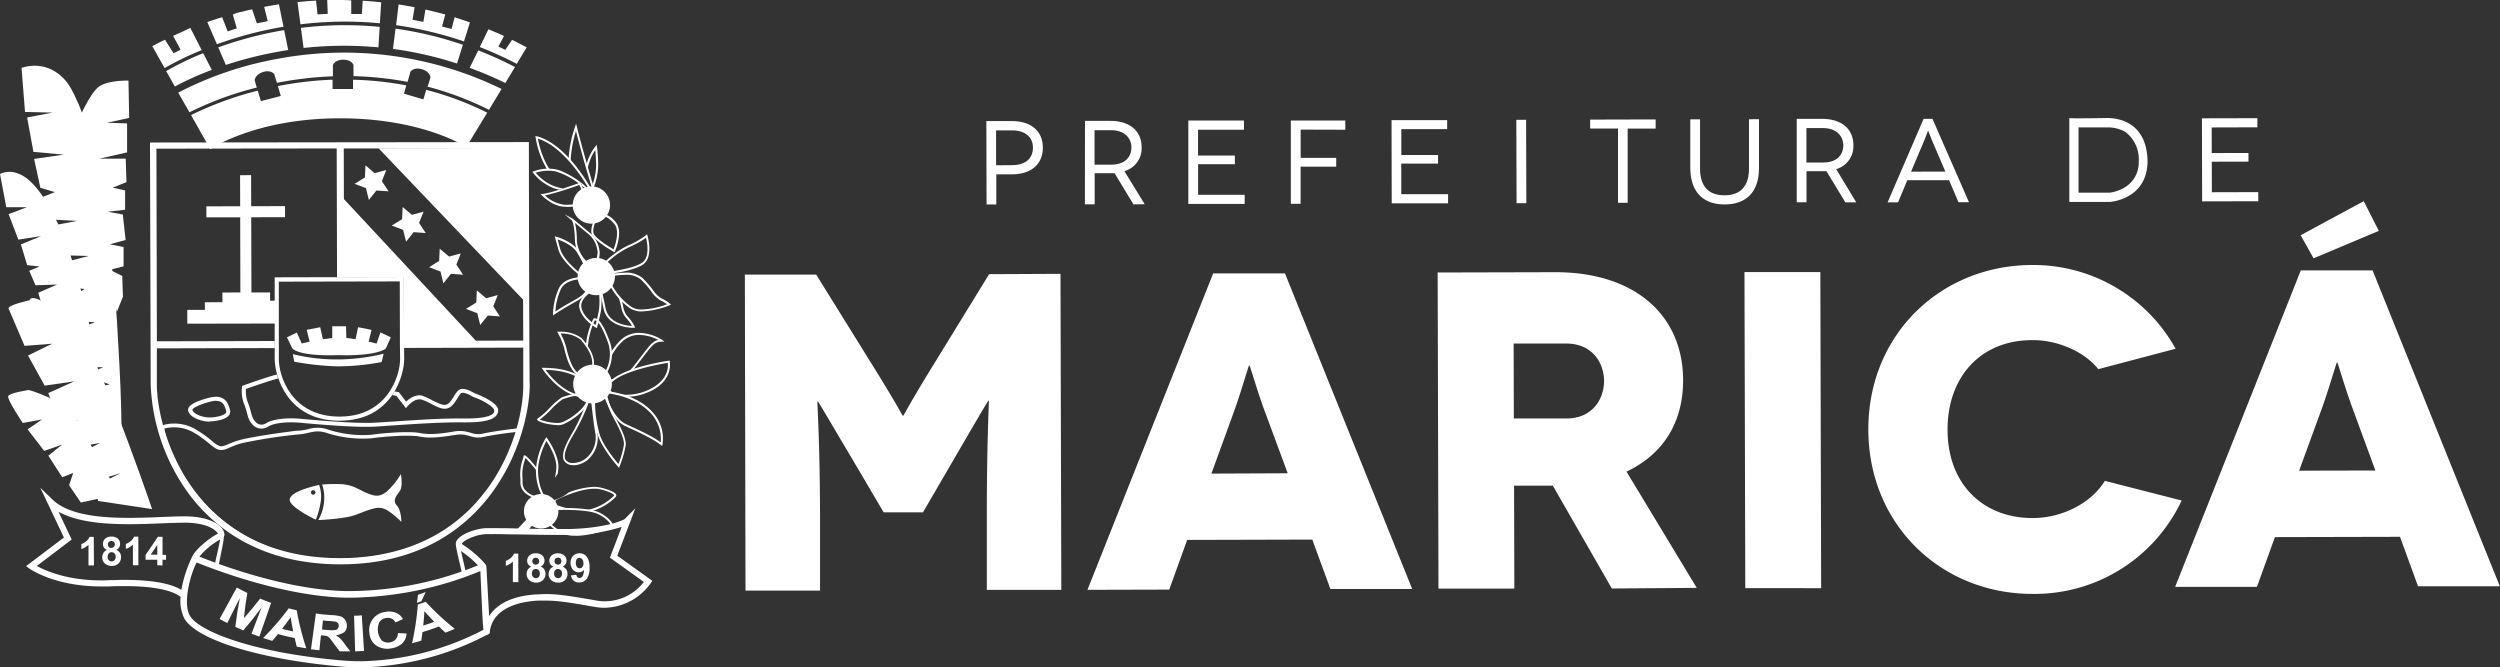
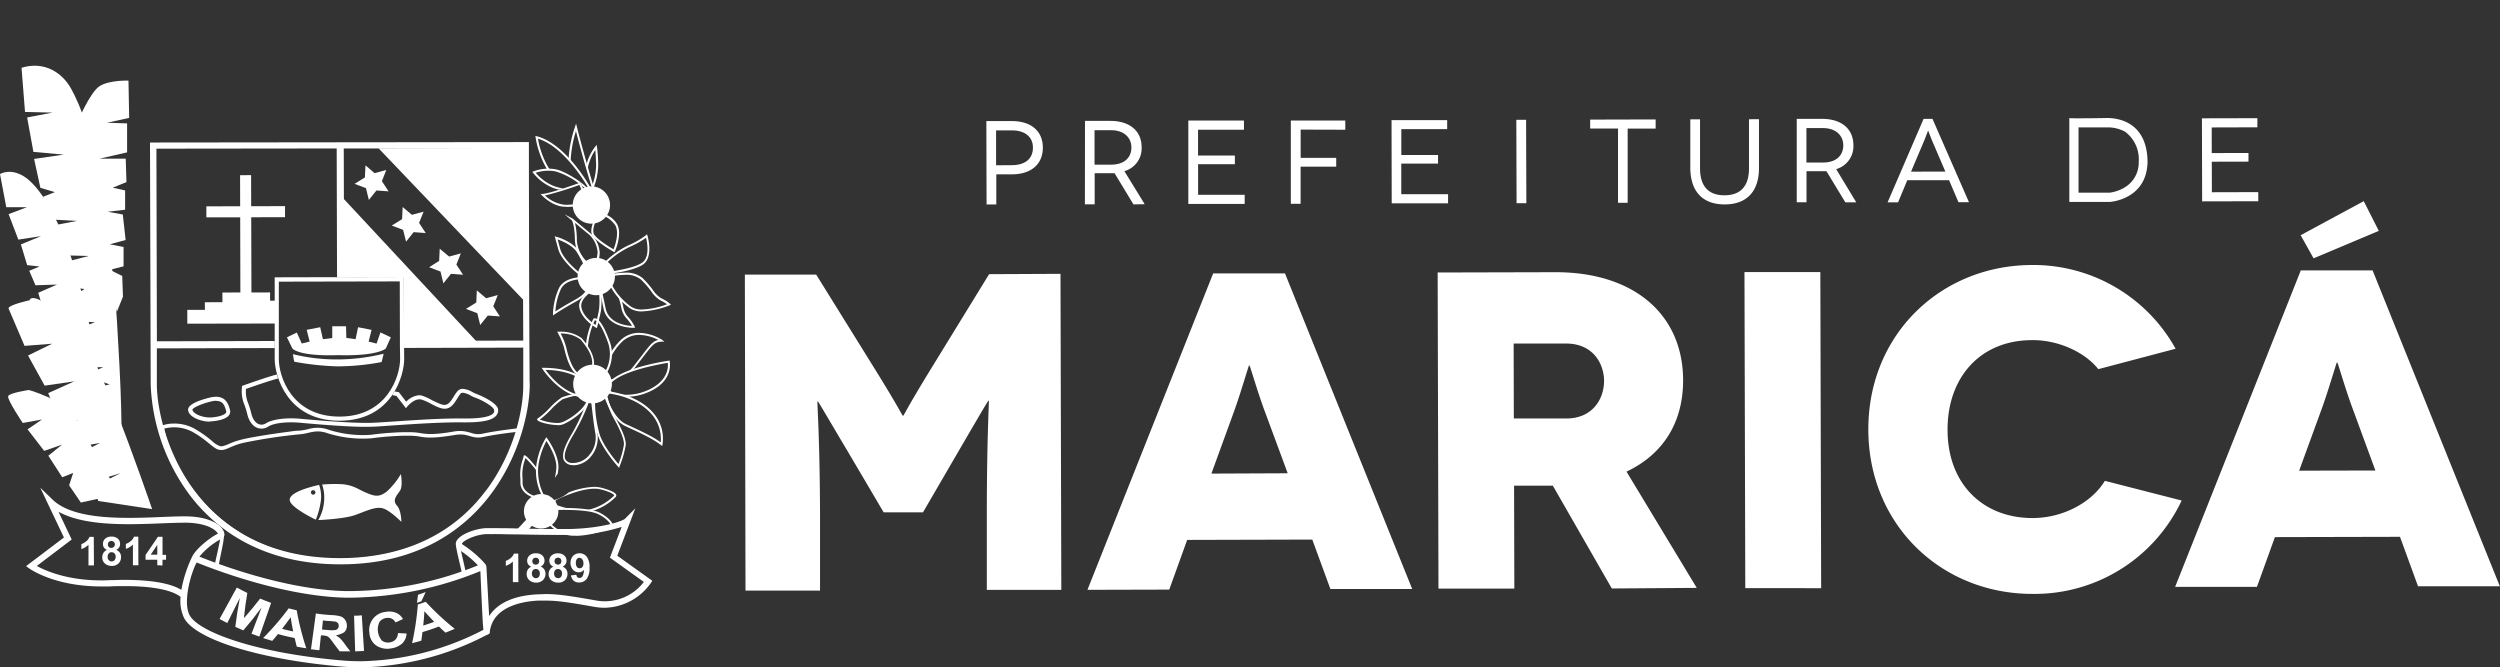
<svg xmlns="http://www.w3.org/2000/svg" viewBox="0 0 580.65 155">
  <rect x="0" y="0" width="580.65" height="155" fill="#333333" stroke="none" />
  <defs>
    <style>.cls-1,.cls-2{fill:#fff;}.cls-2{fill-rule:evenodd;}</style>
  </defs>
  <title>marica-2</title>
  <g id="Camada_2" data-name="Camada 2">
    <g id="Camada_1-2" data-name="Camada 1">
      <path class="cls-1" d="M141.47,78.93c-1.54-4.12-2.66-5-3.33-5a.5.5,0,0,0-.28.07l-.05,0,0,.06A17.77,17.77,0,0,0,136.09,80c.16.23.31.46.45.68a17,17,0,0,1,1.61-6.29c.22,0,1.25.32,2.87,4.67a8.21,8.21,0,0,1-1.36,8.52,5.77,5.77,0,0,1-2-2.35,2.6,2.6,0,0,1-.24.59,5.21,5.21,0,0,0,2.19,2.27l.15.06.11-.1A8.61,8.61,0,0,0,141.47,78.93Z" />
      <path class="cls-1" d="M93.8,64.38v1c0,7.85,0,12.11,0,14.52l17.43,0L79.21,45.52l0,18.89Z" />
      <path class="cls-1" d="M246.31,63.6,246.5,137l-17.3,0,0-17.93c0-17.41.56-26,.46-26h-.11c-.1,0-5.95,10.08-6.57,11.13L214.37,119l-9.13,0-8.64-14.66c-.63-1-6.53-11.1-6.63-11.1h-.11c-.1,0,.55,8.6.6,26l0,17.93-17.31,0L173,63.78l16.57,0,13.79,22.2c5.38,8.69,6.22,10.57,6.32,10.57h.11c.1,0,.93-1.89,6.26-10.6l13.68-22.27Zm52.77,46.32h0l-5.27-14.25c-1.59-4.19-3.49-10.79-3.6-10.79h-.1c-.11,0-2,6.61-3.54,10.81L281.36,110Zm5.71,15.4-29.06.08-4.16,11.54-19,.05L281.77,63.5l16.68,0L328,136.8l-19,0ZM351.6,97.2h0l12.16,0c6.3,0,8.81-4.74,8.8-8.73s-2.54-8.69-8.84-8.68l-12.16,0Zm22.76,39.48-13.7-23.88-9,0,.06,23.91-17.62,0-.19-73.42,27.37-.07c18.47,0,29.61,10,29.64,25.09,0,9.87-4.67,17.22-13.15,21.23l16.32,27Zm31-.08-.19-73.41,17.62,0,.19,73.42Zm82-50.86C484,81.55,477.73,78.94,472,79c-12.16,0-19.69,8.75-19.66,20.82,0,12.69,8.34,20.53,19.77,20.5,7,0,13.73-3.6,16.76-8.64l17.84,4.57a37.72,37.72,0,0,1-34.55,21.69C451,138,434,122,433.94,99.82s16.88-38.22,38-38.27A37.77,37.77,0,0,1,505.31,81Zm64.35,23.54h0L546.46,95c-1.58-4.2-3.49-10.8-3.59-10.8h-.11c-.1,0-2,6.62-3.54,10.82L534,109.32Zm5.71,15.4-29.05.07-4.17,11.55-19,0,29.18-73.49,16.68,0,29.55,73.35-19,0ZM537.35,60h0l-3-5.37L549,46.72l3.5,6.9Z" />
      <path class="cls-1" d="M451.83,39.85h0l-3.08-7.18c-.42-1-.9-2.35-.93-2.35h0s-.5,1.35-.91,2.35l-3.05,7.2Zm0,0h0l-3.08-7.18c-.42-1-.9-2.35-.93-2.35h0s-.5,1.35-.91,2.35l-3.05,7.2Zm0,0h0l-3.08-7.18c-.42-1-.9-2.35-.93-2.35h0s-.5,1.35-.91,2.35l-3.05,7.2Zm.86,2-9.7,0L440.84,47h-2.43l8.36-19.39h2.07l8.47,19.35h-2.44Zm0,0-9.7,0L440.84,47h-2.43l8.36-19.39h2.07l8.47,19.35h-2.44Zm0,0-9.7,0L440.84,47h-2.43l8.36-19.39h2.07l8.47,19.35h-2.44Zm-29.26-4.1h0c3.1,0,4.7-1.7,4.69-4s-1.75-4-4.71-4h-3.85l0,8ZM428.6,47l-4.39-7.24c-.31,0-.66,0-1,0h-3.63l0,7.22h-2.27l0-19.37,5.9,0c4.53,0,7.25,2.36,7.26,6.1a5.51,5.51,0,0,1-4,5.57L431.14,47ZM408.54,27.68l0,11.34c0,5.48-2.88,8.45-7.95,8.46s-7.94-2.94-8-8.41l0-11.35h2.26l0,11.38c0,4.2,2,6.27,5.69,6.26s5.7-2.09,5.68-6.29l0-11.37Zm-24,.06v2.13l-6.5,0,0,17.23h-2.24l0-17.24-6.47,0V27.78Zm-32.3,19.45-.06-19.37h2.27l.06,19.37ZM336.33,45.1v2.13l-13.09,0L323.2,27.9l12.92,0V30l-10.65,0v6L334,36v2l-8.54,0,0,7.11Zm-34.24-15,0,6.56,8.26,0v2.05l-8.27,0,0,8.63h-2.27L299.81,28l12.65,0v2.13Zm-13,15.14v2.13l-13.09,0L276,28l12.92,0v2.13l-10.66,0,0,6,8.55,0v2l-8.54,0v7.11Zm-31-7h0c3.1,0,4.7-1.7,4.69-4s-1.75-4-4.71-4h-3.85l0,8Zm5.17,9.23-4.39-7.24c-.3,0-.66,0-1,0h-3.62l0,7.22h-2.27L252,28.08l5.89,0c4.54,0,7.26,2.37,7.26,6.1a5.48,5.48,0,0,1-4,5.57l4.72,7.68ZM235,38.36h0c3.18,0,4.92-1.56,4.91-4.08s-1.89-4-4.93-4h-3.63l0,8.11Zm0-10.24c4.48,0,7.2,2.31,7.21,6.16s-2.7,6.2-7.18,6.21H231.4v7h-2.26l-.05-19.37Z" />
      <polygon class="cls-1" points="524.5 44.62 524.51 46.74 511.47 46.77 511.42 27.48 524.3 27.45 524.3 29.57 513.69 29.6 513.7 35.55 522.23 35.53 522.23 37.54 513.71 37.56 513.73 44.65 524.5 44.62" />
      <path class="cls-2" d="M482.76,29.54l0,15.21,7.23,0a9,9,0,0,0,3.39-1.16,6.7,6.7,0,0,0,3.36-6,8,8,0,0,0-3.16-7,8.64,8.64,0,0,0-3.64-1c-1.52,0-3,0-4.57,0l-2.65,0m-2.1-2.16,0,19.47,9.41,0s8.66-.5,8.76-9.41c-.16-10.15-8.35-10.14-9.81-10.07,0,0-8.3.14-8.41,0" />
      <path class="cls-1" d="M18,28.37s2.87-6.9,5.11-8.35,6.73-1.3,6.73-1.3L30,27.38l-5.13,1.13,4.65.15,0,6.73-6.41,1.46,6.09,0,.17,5.45-3.2,1.29,2.89.64v4.48L25,49.18l3.52.64.66,5.92-3.69,1,3.21.63v4.49l-3.2.81,2.89,1.43.17,4.81-1.43,3.53s-10-38.12-9.09-44" />
      <path class="cls-1" d="M5,15.74,5.81,26l6.41.15L6.3,27.28l1.46,8,7.06.63-6.9,1,1.46,6.72,3.37,1L10,45.7,12.29,51l5.61.31-5.29,1L15,59.31l5.61.14-5,1.3,2.1,6.08,1.92.32-1.76,1,1.94,6.56,2.25.15-2.25.81,2.27,9.61h1.92l-1.92.81,1.13,2.4,2.25.79-2.09.49L26,101.92l2.1,4.63s.46-6.41-.38-22.11S26.75,66,24,48.23s-5.35-23.71-7.44-27.55S10.27,14.12,5,15.74" />
      <path class="cls-1" d="M0,40.43l1.46,7.69H6.27L2,49.73l2.26,5.92,5.28-.81L4.85,56.77l1.46,4.81,2.88.31-2.4,1,1.45,3.37,5-.17L8.88,68l1.94,6.4,12.88,20s-.35-10.1-5-27.4S8.66,42.82,5.45,40.9,0,40.43,0,40.43" />
      <path class="cls-1" d="M6.81,69.75S1.68,70.88,2,71.68s3.7,8.65,3.7,8.65l6.41-.5-5.6,2.74,3.86,7,6.89-1-6.08,2.74,2.74,6.24,4.16.15-3.36,1.29L17,104l6.25-1.14L18,105.62,21,112l7-2.1L21.82,113l1,3.36,12.51,1.89s-4.36-12.8-8.39-22.89-8.23-18.57-14-23.2-6.09-2.39-6.09-2.39" />
      <path class="cls-1" d="M6.7,90.58S2.21,91.24,1.9,92s3.38,6.24,3.38,6.24l4.48-.81L6.4,99.72l3.86,5,4.17-1.46-3.2,2.58,3.22,5,2.55-1-.95,2.88,2.73,4,8.82-1.94L16,94.41s-6.74-3.2-9.31-3.83" />
      <path class="cls-2" d="M51.9,124.33c.49-.15-.83,5.19-1.27,7.81l-.88-.34c.43-2.37,1.48-6.25,1.39-7.08.15-.09.61-.31.76-.39" />
      <path class="cls-2" d="M106.05,125.8c-.61.39.86,5.19,1.33,7.8l.86-.35c-.43-2.36-1.51-6.24-1.42-7.07a3.45,3.45,0,0,0-.77-.38" />
      <path class="cls-1" d="M123.34,119.47c-1.8,2-3.17,3.46-4.06,4.34l2.6.1c.88-.91,2-2.1,3.28-3.6Z" />
-       <path class="cls-1" d="M50.69,11l1.77,4.08a88.57,88.57,0,0,1,11.77-3c.87-.17,1.78-.32,2.71-.46L66,7c-1.14.18-2.24.39-3.3.61a89.16,89.16,0,0,0-12,3.39M40.62,20.1a67.15,67.15,0,0,1,8.57-3.86l-2-3.89a71.06,71.06,0,0,0-8.6,4.16ZM120,14.87,122.32,11s-.66-.36-1.61-.85l-1.78-.9-1.57,2.33-1.6-.77,1.29-2.44s-.72-.36-1.71-.78l-1.9-.79-2,4.13a91.13,91.13,0,0,1,8.6,3.9M91.87,6.65l-.6,4.71a84.9,84.9,0,0,1,14.88,3.39l1.36-4.35A84.61,84.61,0,0,0,91.87,6.65M99.2,20.1a72.78,72.78,0,0,1,14.37,5.41l2.93-4.85a83.52,83.52,0,0,0-52-7,81.48,81.48,0,0,0-23.11,7.85L44,26.08a77.09,77.09,0,0,1,15.65-5.75c-.25-.82-.45-1.5-.48-1.6-.08-.25.24-1.47,1.9-2s2.59.3,2.67.57c0,.11.29,1,.58,1.94l1-.19a83.41,83.41,0,0,1,12-1.33c0-1.23,0-2.4,0-2.52,0-.27.66-1.34,2.4-1.34s2.39,1,2.38,1.32c0,.13,0,1.28,0,2.51a75.63,75.63,0,0,1,12.56,1.33l.66-2.31c.07-.26,1-1.12,2.66-.64s2,1.64,2,1.91c0,.12-.31,1-.63,2.09M62.55,6.83c1.06-.22,2.16-.43,3.3-.62L64.79,1,63,1.3c-1.14.19-1.64.3-1.64.3l.82,3.31-2.52.52L58.56,2.17s-.6.11-2.49.59a7.87,7.87,0,0,0-2,.62L55,6.58l-2.11.72L51.6,4s-.74.22-1.73.54-1.72.58-1.72.58l2.23,5.15A88.23,88.23,0,0,1,62.55,6.83m-15.71,4.8L44.21,6.48s-1.48.72-2.28,1.08-1.72.76-1.72.76l1.72,3.21-1.61.85-2-3.15s-.77.36-1.5.73l-1.45.76,2.86,5.09a71,71,0,0,1,8.64-4.18m64.21.07-2,4.06a85.3,85.3,0,0,1,8.29,3.52l2.25-3.72a92.26,92.26,0,0,0-8.54-3.86M99,20.87l-.67,2.22-4.5-1.34.54-1.92A76,76,0,0,0,82,18.52v2.15l-4.76,0s0-1,0-2.16a81.38,81.38,0,0,0-11.81,1.31l-.89.18.68,2.29-4.62,1.2s-.37-1.22-.73-2.43a77.12,77.12,0,0,0-15.49,5.67l4.46,7.92s10.27-7.1,29.82-7.17c19-.07,29.05,6.3,29.64,6.69l4.86-8A71.5,71.5,0,0,0,99,20.87M88.23,5.41l.3-4.87S87.9.45,86.33.32,84.24.18,84.24.18l-.19,3.07-2.47,0,0-3.15S80.77,0,78.88,0,76,0,76,0l.12,3.22-2.37.12L73.41.14l-2,.13C70.33.36,69.1.49,69.1.49l.68,5.16a84.93,84.93,0,0,1,18.45-.24m19.53,4.22,1.39-4.42s-.87-.31-1.86-.64L105.59,4l-.71,2.73-2.21-.57.74-2.8s-.76-.21-2.36-.61-2.24-.53-2.24-.53l-.48,2.87-2.52-.51.49-2.9-1.9-.35c-1.09-.19-1.82-.3-1.82-.3L92,5.85a86.59,86.59,0,0,1,15.79,3.78M69.89,6.45l.62,4.69A86,86,0,0,1,87.89,11l.29-4.76a84.13,84.13,0,0,0-18.29.23" />
      <polygon class="cls-1" points="122.39 70.53 87.92 34.44 122.34 34.35 122.39 70.53" />
      <polygon class="cls-1" points="66.2 47.88 66.2 50.44 58.35 50.46 58.4 68.57 55.83 68.58 55.79 50.47 47.93 50.48 47.93 47.92 55.78 47.91 55.76 40.69 58.32 40.68 58.34 47.89 66.2 47.88" />
      <polygon class="cls-1" points="43.51 75.18 43.5 71.97 47.59 71.97 47.58 70.2 51.66 70.19 51.66 67.94 62.73 67.92 62.73 69.84 64.37 69.83 64.39 75.14 43.51 75.18" />
      <path class="cls-1" d="M50.25,93.08h0a4.78,4.78,0,0,0-1,.11c-2.53.59-4.62,1.58-4.55,2,.16.88,2.19,1.78,4,1.77h.31c1.69-.11,3.08-.54,3.45-1.06a.4.4,0,0,0,.07-.38v-.06c-.38-1.37-.77-2.35-2.33-2.34m-1.49,4.81c-1.83,0-4.65-.9-5-2.55s3.61-2.7,5.29-3.1a7.35,7.35,0,0,1,1.16-.13c2.41,0,2.94,1.91,3.26,3.06v0a1.39,1.39,0,0,1-.21,1.2c-.83,1.16-3.41,1.41-4.19,1.46h-.36" />
      <path class="cls-1" d="M104.31,59.59l2.72-.74L106,61.45l1.55,2.36-2.81-.21-1.76,2.21-.67-2.74-2.64-1L102,60.59l.13-2.82ZM95.67,49.9l2.72-.74-1.06,2.61,1.55,2.36-2.81-.21-1.76,2.21-.68-2.74-2.64-1,2.4-1.49.13-2.82ZM87,40.22l2.72-.75L88.7,42.08l1.55,2.36-2.82-.2-1.76,2.2L85,43.7l-2.64-1,2.39-1.49.14-2.81Zm25.9,29.05,2.72-.74-1.06,2.61,1.54,2.35-2.81-.2-1.76,2.2-.67-2.74-2.64-1,2.4-1.49.13-2.81Z" />
      <path class="cls-1" d="M93.12,110.15s.49,2.77-.23,3.85-1.88,2.16-.67,3.46c1,1.11,1,3.75,1,3.75s-2.44-2.49-4.13-3.09-3.87.5-6.51,1.47-8.67,1.2-8.67,1.2a9.89,9.89,0,0,0,1.36-4.34,9.25,9.25,0,0,0-.46-3.91,34.44,34.44,0,0,1,4.83-.07c2.65.32,3.43,1.13,5.48,2s3,1,4.72-.31a17.13,17.13,0,0,0,3.23-4" />
      <path class="cls-1" d="M127.15,115.42l-.26-.08a1.89,1.89,0,0,1-.91.18c-1.56,0-4.52-1-4.61-3.29,0-.4,0-.74,0-1a10,10,0,0,1,.56-4.47l.11-.38a28.5,28.5,0,0,1,2.69,3.1c0-.24,0-.48,0-.72-1.2-1.54-2.51-3-2.85-3l-.21,0-.22.85a10.37,10.37,0,0,0-.58,4.61c0,.3,0,.64,0,1,.1,2.65,3.37,3.75,5.09,3.75.88,0,1.44-.27,1.53-.72,0-.09,0-.18,0-.28A1.33,1.33,0,0,1,127.15,115.42Z" />
      <path class="cls-1" d="M126.23,117.83h0c-.19,0-.3,0-.34.13s-.11.86,1.71,3.26a7.45,7.45,0,0,0,6.32,2.74,21.58,21.58,0,0,0,8-1.92c-.16-.41-.77-1.47-2.83-2.54-1.83-1-6.18-1.08-8.61-1.07-1.29,0-2.2,0-2.2,0h-.07l-.06,0a5.65,5.65,0,0,0-1.9-.62m7.69,6.61a7.89,7.89,0,0,1-6.7-2.93c-2-2.59-2-3.39-1.76-3.77a.77.77,0,0,1,.77-.39,5.82,5.82,0,0,1,2.06.64c.23,0,1.06,0,2.17,0,3,0,7,.18,8.83,1.12,2.85,1.48,3.13,3,3.14,3.05l0,.18-.16.08a21.83,21.83,0,0,1-8.38,2.06" />
      <path class="cls-1" d="M139.71,113.29a6.64,6.64,0,0,0-1.74-.21,18.12,18.12,0,0,0-5.88,1.29,9,9,0,0,1-3.53,1.81l-.25.92a2.29,2.29,0,0,0-.49-.13h-.21l0,.21c0,.08,0,.14.21.24v0l.19,0c.34.13,1,.33,2.16.69h1.66l-3-.93.27-1c.71-.36,5.36-2.66,8.93-2.67a6.21,6.21,0,0,1,1.62.19c2.68.72,3,1.26,3,1.4a12.46,12.46,0,0,1-6.31,3.37c.42.06.82.13,1.2.22a12.88,12.88,0,0,0,5.44-3.24.51.51,0,0,0,.15-.49C143,114.43,141.84,113.86,139.71,113.29Z" />
      <path class="cls-1" d="M127,115.23l0,.06s0-.09,0-.14Z" />
      <path class="cls-1" d="M125,108.48a17,17,0,0,1,1.92-6.06c.64,1,2.48,4,2.29,6.37a14.87,14.87,0,0,1-.36,2.25,11.26,11.26,0,0,1,.69-1c.07-.4.12-.81.15-1.2.24-3.06-2.47-6.85-2.59-7l-.21-.3-.19.31a16.94,16.94,0,0,0-2.18,6.6,12.53,12.53,0,0,0,1.37,6.74l.42-.23A12.24,12.24,0,0,1,125,108.48Z" />
      <path class="cls-1" d="M126.71,85.91h0c.89,1.21,3.93,5,7.64,5.75a6.59,6.59,0,0,0,1.33.16c.63,0,1-.15,1.2-.46.3-.54-.17-1.53-.38-1.87,0,0-2.36-3.46-9.79-3.58m9,6.39a7.52,7.52,0,0,1-1.44-.17c-4.61-1-8.07-6.12-8.21-6.33l-.25-.37h.44c8.09,0,10.57,3.65,10.68,3.81s.89,1.45.39,2.35a1.67,1.67,0,0,1-1.61.71" />
      <path class="cls-1" d="M130.21,77.46h0a14.78,14.78,0,0,1,1.3,3.21c.31,1.35,1.15,4.92,2.91,6.1a1.57,1.57,0,0,0,.82.22,2.34,2.34,0,0,0,2.06-1.41c.43-1,.69-3.12-2.47-6.73a7.47,7.47,0,0,0-4.62-1.39m5,10a1.92,1.92,0,0,1-1.08-.3c-1.93-1.28-2.8-5-3.12-6.39a16.55,16.55,0,0,0-1.43-3.42l-.18-.31.36,0a5.85,5.85,0,0,1,.63,0,8,8,0,0,1,4.72,1.51l0,0c3.36,3.83,3.05,6.19,2.57,7.27a2.84,2.84,0,0,1-2.5,1.69" />
      <path class="cls-1" d="M155.56,84l0-.23-.23,0c-.4.06-9.61,1.39-13.22,4.42-1.21,1-1.25,1.81-1.07,2.29a1.55,1.55,0,0,0,.49.67,20.22,20.22,0,0,1,4.14,1,12.76,12.76,0,0,0,4-.71C155.82,89.25,155.73,85.19,155.56,84Zm-6.07,7a12.25,12.25,0,0,1-4,.69c-2.09,0-3.75-.57-4.05-1.38-.23-.62.38-1.31.93-1.77,3.19-2.67,11.23-4,12.73-4.27C155.39,87.14,153.31,89.65,149.49,91Z" />
      <path class="cls-1" d="M140.59,91.32h0c.41,1.27,2,5.92,4.84,7.2,3.47,1.6,4.63,2.18,5.91,2.88a18.7,18.7,0,0,1,2.12,1.34,8.78,8.78,0,0,0-2.19-6.62c-3-3.43-8.09-4.62-10.68-4.8m13.2,12.27-.3-.23a20.72,20.72,0,0,0-2.38-1.54c-1.27-.69-2.42-1.27-5.88-2.86s-5.13-7.58-5.2-7.84l-.09-.31h.33c2.53.1,8.15,1.27,11.37,5a9,9,0,0,1,2.23,7.42Z" />
      <path class="cls-1" d="M140.33,90.66h0c-.69.11-1.94.44-2.09,1.11a27.78,27.78,0,0,0,1,9c.8,2.67,3.54,6,4.4,7a20.62,20.62,0,0,0,1.27-4.49c.12-1.7-1.82-5.16-2.75-6.83a21.61,21.61,0,0,1-1.81-5.85m3.45,18.08-.26-.29c-.15-.17-3.78-4.28-4.76-7.53a28.86,28.86,0,0,1-1-9.25c.27-1.22,2.48-1.49,2.73-1.52l.23,0,0,.23a22.17,22.17,0,0,0,1.79,5.93c1.52,2.73,2.92,5.48,2.81,7.09a23,23,0,0,1-1.45,5Z" />
      <path class="cls-1" d="M137.19,92.32h0a49.44,49.44,0,0,1-3.87,8.4c-1.82,3-2.49,5-2,6a1.83,1.83,0,0,0,1.64.81h.27a4.91,4.91,0,0,0,3.68-1.91,6.12,6.12,0,0,0,1.36-5c-.36-2.06-.57-3.89-.75-5.52-.12-1-.23-2-.36-2.82m-3.93,15.75H133a2.26,2.26,0,0,1-2-1.07c-.61-1.19,0-3.26,2-6.51A52,52,0,0,0,137,91.3l.28-.87.18.9c.22,1,.36,2.31.52,3.75.19,1.62.39,3.45.76,5.5a6.68,6.68,0,0,1-1.47,5.42,5.42,5.42,0,0,1-4.05,2.07" />
      <path class="cls-1" d="M125.39,97.44h0a11.67,11.67,0,0,0,4,.8,3.43,3.43,0,0,0,1.24-.19c1.82-.73,4.94-3,5.5-4.67a1.21,1.21,0,0,0-.05-1.08,1.77,1.77,0,0,0-1.16-.64,24.41,24.41,0,0,0-4.24,1.07,17.19,17.19,0,0,0-2.74,2.42,20.61,20.61,0,0,1-2.54,2.29m4,1.28h0c-1.56,0-4.57-.67-4.65-1.27,0,0,0-.27.27-.35a16.7,16.7,0,0,0,2.59-2.29,16.29,16.29,0,0,1,2.9-2.53,25.21,25.21,0,0,1,4.38-1.1h.06a2.38,2.38,0,0,1,1.55.87,1.69,1.69,0,0,1,.1,1.49c-.61,1.86-3.83,4.19-5.78,5a3.74,3.74,0,0,1-1.42.22" />
      <path class="cls-1" d="M135.42,64.84h-.22c-.61,0-3.73.11-4.86,2.17A14.43,14.43,0,0,0,129,72.33c.67-.44,2.18-1.39,4.65-2.76,3.32-1.84,2.87-3.36,2.64-4.18a.81.81,0,0,0-.85-.55m-7,8.43,0-.48a15.36,15.36,0,0,1,1.45-6c1.26-2.3,4.62-2.42,5.28-2.42h.22a1.26,1.26,0,0,1,1.31.89c.25.89.78,2.71-2.87,4.74-3.42,1.9-5,3-5,3Z" />
      <path class="cls-1" d="M138.94,66.74h0c-1,.54-4.23,2.44-3.92,4.53s2.53,3.7,3.31,4.21c.14-.56.46-1.81.78-3.43a17.69,17.69,0,0,0-.17-5.31m-.32,9.48-.27-.16c-.13-.08-3.4-2-3.81-4.72s4.28-5.08,4.48-5.18l.28-.13.06.31a19,19,0,0,1,.23,5.8c-.44,2.21-.88,3.76-.88,3.78Z" />
      <path class="cls-1" d="M145.82,73.55a4.46,4.46,0,0,1-1.07-2.37c-.11-.44-.23-1-.43-1.61q-.49-.52-.93-1.08c.06.12.12.23.18.37a16.25,16.25,0,0,1,.71,2.43,4.94,4.94,0,0,0,1.17,2.58,10.56,10.56,0,0,1,1.34,1.83c-1.26-.06-5.38-.52-6.13-4.1-.12-.57-.23-1.09-.32-1.55-.69-3.18-.78-3.72,0-4.12a3.63,3.63,0,0,1,1.95,1c-.21-.35-.4-.7-.58-1a3.17,3.17,0,0,0-1.37-.49.59.59,0,0,0-.2,0c-1.17.6-1,1.46-.29,4.66.1.47.2,1,.32,1.55.92,4.38,6.32,4.49,6.93,4.49h.41l-.11-.32A9.4,9.4,0,0,0,145.82,73.55Z" />
      <path class="cls-1" d="M141.28,64.28h0a14.68,14.68,0,0,0,5.37,7,4.66,4.66,0,0,0,2.57.6,18.11,18.11,0,0,0,5.71-1.22,11.15,11.15,0,0,0-1.56-.91,6.77,6.77,0,0,1-2.16-2.15,21.47,21.47,0,0,0-2.35-2.68,5.4,5.4,0,0,0-3.76-1.08,18.14,18.14,0,0,0-3.82.49m7.94,8a5,5,0,0,1-2.83-.68,15.17,15.17,0,0,1-5.65-7.45l-.08-.23.24-.07a18.1,18.1,0,0,1,4.2-.56,5.83,5.83,0,0,1,4.09,1.2,21.47,21.47,0,0,1,2.4,2.74,6.35,6.35,0,0,0,2,2,9,9,0,0,1,2,1.24l.25.26-.33.14a19.77,19.77,0,0,1-6.28,1.4" />
      <path class="cls-1" d="M153.76,78.91a10.67,10.67,0,0,0-5.28-1.6,6.1,6.1,0,0,0-4.4,1.77,13.42,13.42,0,0,0-2.21,2.84,9.42,9.42,0,0,1,0,1.07,12.62,12.62,0,0,1,2.57-3.57,5.61,5.61,0,0,1,4.06-1.63,10,10,0,0,1,4.4,1.17c-1.26.26-1.92,1.13-3.94,3.77L147.2,85a12.33,12.33,0,0,1-1.3,1.42q.53-.21,1-.39c.21-.23.42-.46.63-.73.68-.87,1.26-1.62,1.74-2.26,2.32-3,2.74-3.58,4.32-3.68l.73,0Z" />
      <path class="cls-1" d="M140.44,87.79a8,8,0,0,1,.14-1,9.6,9.6,0,0,1-.61.83,2.05,2.05,0,0,0,0,.27V88l.11.07a3.83,3.83,0,0,0,1.88.55l.3-.27.32-.24-.44,0A3.56,3.56,0,0,1,140.44,87.79Z" />
      <path class="cls-1" d="M140.82,61.22h0l-.29,2c1.29-.15,6.34-.79,8.48-2.12,2-1.22,1.31-4.75,1.05-5.87a23,23,0,0,1-4,2.21,20,20,0,0,0-5.28,3.76M140,63.78l.41-2.79,0-.05A20,20,0,0,1,145.9,57,19.1,19.1,0,0,0,150,54.65l.28-.25.11.36c.06.21,1.47,5.13-1.17,6.77s-8.73,2.2-9,2.22Z" />
      <path class="cls-1" d="M129.51,55.61h0l.61,2.22c.62,2.25,3.65,4.81,4.35,5.39l1.39-1.1A27.79,27.79,0,0,0,134,58.6c-1-1.63-3.51-2.64-4.51-3m5,8.22-.14-.11c-.16-.13-3.93-3.08-4.67-5.77l-.84-3.06.41.13c.16,0,3.83,1.12,5.19,3.33a26.1,26.1,0,0,1,2,3.76l.06.17Z" />
      <path class="cls-1" d="M133.54,51.75h0a17.52,17.52,0,0,1,.44,4,7.31,7.31,0,0,0,3.83,6.07c.59-.39.9-2.18,1-3.27a6.46,6.46,0,0,0-1.9-4c-1-.8-2.43-2-3.33-2.76m4.26,10.59-.09,0a7.86,7.86,0,0,1-4.21-6.55c-.1-3.78-.66-4.56-.75-4.66l-1.67-1.39,1.89,1a.28.28,0,0,1,.1.08l4.1,3.4a6.82,6.82,0,0,1,2.08,4.4c0,.36-.21,3.31-1.35,3.77Z" />
      <path class="cls-1" d="M139.11,49.79h0c-.62,1.09-1.82,3.67-1.08,4.73.86,1.22,3.65,2.91,4.48,3.39.34-.87,1.36-3.82.41-5.56a6.13,6.13,0,0,0-3.81-2.56m3.63,8.81-.23-.13c-.16-.09-3.8-2.15-4.87-3.67s1.05-5.25,1.14-5.4l.09-.15.16,0c.12,0,3.08.59,4.31,2.85s-.42,6.06-.49,6.23Z" />
      <path class="cls-1" d="M136.45,39.48c.05-.36.11-.71.19-1a11.48,11.48,0,0,1,1.62-3.63c.07.64.15,1.81.2,3.65a14.27,14.27,0,0,1-.94,4.65c.07.26.15.53.23.77a15.57,15.57,0,0,0,1.19-5.43,36.41,36.41,0,0,0-.27-4.32l-.08-.52-.34.41a11.44,11.44,0,0,0-2.08,4.31s0,.08,0,.12Z" />
      <path class="cls-1" d="M136.38,45.2l.15.47.21.5.22-.46C136.77,45.55,136.58,45.39,136.38,45.2Z" />
      <path class="cls-1" d="M139,47.05c0-.08-2.82-8.91-5-17.54l-.2-.79-.26.76a28.68,28.68,0,0,0-1.44,6.8c0,.25,0,.48,0,.7l.45.51h0c0-.35,0-.74.06-1.18a26.68,26.68,0,0,1,1.16-5.86c1.78,7,3.9,13.88,4.58,16.06-.45-.35-1.13-.9-1.88-1.58a1.08,1.08,0,0,1-.62.08,25.49,25.49,0,0,0,2.81,2.32l.58.4Z" />
      <path class="cls-1" d="M74.11,112.61c-2.52.61-6.84,1.77-6.82,3.5s6.06,4.59,6.06,4.59a17.78,17.78,0,0,0,1.11-4A8,8,0,0,0,74.11,112.61Zm-1.37,2.28a.52.52,0,0,1-.52-.52.51.51,0,0,1,.52-.52.52.52,0,0,1,.52.52A.52.52,0,0,1,72.74,114.89Z" />
      <path class="cls-1" d="M137.19,43.75l0-.11a40.56,40.56,0,0,0-3.63-5.3c-2.06-2.54-5.26-5.75-8.85-6.69l-.36-.09.05.35a21.08,21.08,0,0,0,2.71,7.51,5.66,5.66,0,0,1,.58,0,19.7,19.7,0,0,1-2.74-7.21c6.24,1.91,11.36,10.84,11.79,11.6a1.2,1.2,0,0,1-.25.78.61.61,0,0,1-.47.18,2.5,2.5,0,0,1-1-.31l-.1,0-.12.47a2.8,2.8,0,0,0,1.24.37,1.14,1.14,0,0,0,.83-.33A1.8,1.8,0,0,0,137.19,43.75Z" />
      <path class="cls-1" d="M142.82,64.22a4.33,4.33,0,1,1-4.34-4.32,4.34,4.34,0,0,1,4.34,4.32" />
      <path class="cls-1" d="M142.11,89.19a4.49,4.49,0,1,1-4.5-4.48,4.48,4.48,0,0,1,4.5,4.48" />
      <path class="cls-1" d="M129.69,118.75a4,4,0,1,1-4-4,4,4,0,0,1,4,4" />
      <path class="cls-1" d="M112.44,130.72a1.47,1.47,0,0,1,.53.9l.64,11.47c1.48-2.31,4.62-4.72,11.28-5.05.74,0,1.32-.06,1.88-.06,2.54,0,5,.31,11.59,1.47a11.38,11.38,0,0,0,11.18-4.29l-7.88-5.64,2.73-7.14a40.31,40.31,0,0,1-11.79,1.86l-3.29,0c-3,0-6.18-.06-9-.12-2.25,0-4.2-.08-5.69-.07-.74,0-1.31,0-1.74,0-2.69.15-5.59,1.68-5.57,2.26,0,0,0,.11.3.27a25.79,25.79,0,0,1,4.8,4.07M42.12,137a30.4,30.4,0,0,1,2.49-7.67c.94-2,4.51-4.7,6-5.37-.34-.76-2.29-2.46-7.32-2.56-1.54,0-3.54.06-5.71.15s-4.79.19-7.37.2c-5.11,0-12-.31-16.62-2.89l3.06,6.45-8.1,6.14c1.9,1.06,7,3.37,15.05,3.35.58,0,1.17,0,1.76-.05,1.17,0,2.31-.07,3.38-.07,7.57,0,11.42,1.12,13.38,2.32m68.88-5.7a23.53,23.53,0,0,0-4.1-3.43,1.65,1.65,0,0,1-1-1.86c.45-1.81,4.45-3.21,6.89-3.34.46,0,1.06,0,1.81,0,1.52,0,3.47,0,5.73.08,2.78.06,5.93.12,8.94.11,1.19,0,2.26,0,3.25,0,7.3-.18,12.07-1.8,12.65-2.39l2.39-2.4-4.19,11,8.13,5.82-.38.58a13.43,13.43,0,0,1-10.65,5.69h0a14,14,0,0,1-2.4-.21c-6.46-1.15-8.9-1.46-11.33-1.45-.54,0-1.1,0-1.81,0-3.11.16-10.4,1.17-11.16,7.19l0,.37-.17.1a.71.71,0,0,1-.53.3A65.46,65.46,0,0,1,83.88,155c-1.51,0-3-.06-4.49-.18-19-1.62-34.12-6.3-36.67-11.36a9.34,9.34,0,0,1-.78-4.83c-1.25-1-4.55-2.52-13.19-2.5-1.06,0-2.18,0-3.33.08-.61,0-1.22,0-1.82,0-10.94,0-16.52-4-16.75-4.14l-.79-.58,8.79-6.65-5.5-11.57,2.87,2.78c3.94,3.82,12.15,4.24,18,4.23,2.55,0,5.08-.11,7.32-.2s4.21-.17,5.78-.15c6.19.12,8.65,2.5,8.79,4.06a1.05,1.05,0,0,1-.79,1.2,16.78,16.78,0,0,0-5,4.09c3.63,1.47,19.61,7.65,33.78,8l1.78,0A80.07,80.07,0,0,0,111,131.31m1.28,14.95c-.14-1.08-.23-3.14-.42-7.08-.12-2.58-.23-5.16-.29-6.54a81.66,81.66,0,0,1-29.71,6.17c-.61,0-1.22,0-1.83,0-14.47-.39-30.73-6.69-34.33-8.16-.8,1.08-3.45,8.69-1.69,12.18,1.92,3.82,15,8.83,35.5,10.57,1.43.13,2.9.18,4.37.18a64.14,64.14,0,0,0,28.4-7.3" />
      <path class="cls-1" d="M21.82,131.32H20.55v-4.79a4.4,4.4,0,0,1-1.65,1v-1.15a3.6,3.6,0,0,0,1.08-.62,2.28,2.28,0,0,0,.8-1.07h1Z" />
      <path class="cls-1" d="M25.06,126.45h0a.77.77,0,0,0,.22.59.78.78,0,0,0,.58.21.75.75,0,0,0,.57-.22.8.8,0,0,0-.57-1.38.84.84,0,0,0-.58.22.76.76,0,0,0-.22.58M25,129.29h0a1.12,1.12,0,0,0,.28.82.89.89,0,0,0,1.32,0,1.19,1.19,0,0,0,.26-.82,1,1,0,0,0-.27-.75.88.88,0,0,0-.67-.28.78.78,0,0,0-.69.33,1.1,1.1,0,0,0-.23.69m-.15-1.56a1.4,1.4,0,0,1-.94-1.37,1.61,1.61,0,0,1,.51-1.23,2.1,2.1,0,0,1,1.47-.49,2.07,2.07,0,0,1,1.48.49,1.57,1.57,0,0,1,.52,1.22,1.36,1.36,0,0,1-.24.82,1.49,1.49,0,0,1-.67.56,1.67,1.67,0,0,1,.84.64,1.64,1.64,0,0,1,.29,1,2,2,0,0,1-.58,1.5,2.15,2.15,0,0,1-1.56.58,2.37,2.37,0,0,1-1.51-.48,1.84,1.84,0,0,1-.71-1.53,2,2,0,0,1,.26-1,1.73,1.73,0,0,1,.84-.7" />
      <path class="cls-1" d="M32.14,131.29H30.87l0-4.8a4.44,4.44,0,0,1-1.64,1v-1.16a3.33,3.33,0,0,0,1.09-.62,2.3,2.3,0,0,0,.8-1.07h1Z" />
      <path class="cls-1" d="M36.53,128.83h0v-2.27L35,128.83Zm0,2.45V130H33.81v-1.11l2.87-4.22h1.07v4.21h.82v1.12h-.83v1.34Z" />
      <path class="cls-1" d="M120.4,135.21h-1.28v-4.79a4.42,4.42,0,0,1-1.64,1v-1.15a3.52,3.52,0,0,0,1.09-.62,2.48,2.48,0,0,0,.8-1.07h1Z" />
      <path class="cls-1" d="M123.64,130.34h0a.78.78,0,0,0,.22.59.77.77,0,0,0,.57.21.8.8,0,0,0,.58-.22.81.81,0,0,0,.21-.6.79.79,0,0,0-.21-.57.8.8,0,0,0-.57-.21.76.76,0,0,0-.58.22.75.75,0,0,0-.22.58m-.11,2.84h0a1.13,1.13,0,0,0,.27.81.87.87,0,0,0,.67.3.89.89,0,0,0,.66-.28,1.22,1.22,0,0,0,.25-.82,1.09,1.09,0,0,0-.26-.75.88.88,0,0,0-.67-.29.86.86,0,0,0-.7.33,1.21,1.21,0,0,0-.22.7m-.15-1.56a1.47,1.47,0,0,1-.72-.58,1.45,1.45,0,0,1-.22-.79A1.58,1.58,0,0,1,123,129a2.06,2.06,0,0,1,1.47-.49,2.1,2.1,0,0,1,1.47.48,1.61,1.61,0,0,1,.53,1.23,1.46,1.46,0,0,1-.24.82,1.53,1.53,0,0,1-.67.55,1.74,1.74,0,0,1,.84.65,1.71,1.71,0,0,1,.29,1,2,2,0,0,1-.58,1.49,2.17,2.17,0,0,1-1.56.59,2.33,2.33,0,0,1-1.51-.48,1.86,1.86,0,0,1-.72-1.54,1.91,1.91,0,0,1,.27-1,1.77,1.77,0,0,1,.84-.69" />
      <path class="cls-1" d="M128.8,130.32h0a.79.79,0,0,0,.22.6.88.88,0,0,0,1.15,0,.83.83,0,0,0,.21-.6.79.79,0,0,0-.21-.57.81.81,0,0,0-.57-.22.87.87,0,0,0-.59.22.81.81,0,0,0-.21.58m-.11,2.85h0a1.19,1.19,0,0,0,.27.82.91.91,0,0,0,.68.29.86.86,0,0,0,.64-.28,1.18,1.18,0,0,0,.26-.83,1,1,0,0,0-.26-.74.88.88,0,0,0-.67-.28.79.79,0,0,0-.7.32,1.19,1.19,0,0,0-.22.7m-.15-1.57a1.45,1.45,0,0,1-.72-.57,1.48,1.48,0,0,1-.23-.79,1.62,1.62,0,0,1,.52-1.24,2.13,2.13,0,0,1,1.47-.49,2.1,2.1,0,0,1,1.47.49,1.59,1.59,0,0,1,.53,1.22,1.44,1.44,0,0,1-.24.82,1.54,1.54,0,0,1-.67.56,1.79,1.79,0,0,1,.84.64,1.75,1.75,0,0,1,.29,1,2,2,0,0,1-.58,1.49,2.14,2.14,0,0,1-1.56.58,2.41,2.41,0,0,1-1.51-.47,1.84,1.84,0,0,1-.72-1.54,1.89,1.89,0,0,1,.27-1,1.74,1.74,0,0,1,.84-.7" />
      <path class="cls-1" d="M135.51,130.85h0a1.42,1.42,0,0,0-.29-.95.8.8,0,0,0-.65-.34.7.7,0,0,0-.58.28,1.4,1.4,0,0,0-.24.91,1.46,1.46,0,0,0,.26.95.79.79,0,0,0,.64.29.75.75,0,0,0,.61-.29,1.25,1.25,0,0,0,.25-.85m-2.87,2.79,1.23-.14a.88.88,0,0,0,.24.56.68.68,0,0,0,.5.18.82.82,0,0,0,.67-.37,3.12,3.12,0,0,0,.35-1.51,1.54,1.54,0,0,1-1.2.57,1.8,1.8,0,0,1-1.35-.6,2.5,2.5,0,0,1,0-3.2,2.16,2.16,0,0,1,3.19.15,4,4,0,0,1,.65,2.57,4.11,4.11,0,0,1-.67,2.63,2.18,2.18,0,0,1-1.75.81,1.89,1.89,0,0,1-1.26-.41,2,2,0,0,1-.62-1.24" />
      <path class="cls-1" d="M51,143.76l4-7.29c1,.52,1.45.77,2.44,1.25-.38,2.32-.54,3.5-.79,5.86,1.57-1.78,2.32-2.69,3.77-4.55,1,.42,1.52.61,2.55,1-1.1,3.13-1.64,4.7-2.73,7.83-.73-.26-1.1-.38-1.83-.66l2.35-6.11c-1.63,2.18-2.48,3.25-4.26,5.33-.74-.32-1.11-.48-1.85-.82.35-2.72.55-4.07,1.06-6.73l-2.92,5.83c-.71-.34-1.06-.53-1.75-.91" />
-       <path class="cls-1" d="M68.09,146.66h0c-.26-1.32-.38-2-.58-3.29-.78,1.08-1.18,1.62-2,2.67,1,.28,1.55.4,2.58.62m3.06,3.91c-.89-.14-1.34-.21-2.22-.38-.21-.81-.31-1.22-.5-2-1.56-.32-2.34-.5-3.88-.93-.51.64-.78,1-1.32,1.58-.85-.24-1.27-.38-2.11-.65a63,63,0,0,0,5.94-6.9c.74.2,1.11.28,1.85.45a63.18,63.18,0,0,0,2.24,8.86" />
+       <path class="cls-1" d="M68.09,146.66c-.26-1.32-.38-2-.58-3.29-.78,1.08-1.18,1.62-2,2.67,1,.28,1.55.4,2.58.62m3.06,3.91c-.89-.14-1.34-.21-2.22-.38-.21-.81-.31-1.22-.5-2-1.56-.32-2.34-.5-3.88-.93-.51.64-.78,1-1.32,1.58-.85-.24-1.27-.38-2.11-.65a63,63,0,0,0,5.94-6.9c.74.2,1.11.28,1.85.45a63.18,63.18,0,0,0,2.24,8.86" />
      <path class="cls-1" d="M74.79,146.21h0c.56.06.84.08,1.4.12a7.15,7.15,0,0,0,1.72,0,1.06,1.06,0,0,0,.55-.33,1,1,0,0,0,.21-.62.93.93,0,0,0-.22-.68,1.14,1.14,0,0,0-.68-.35c-.15,0-.6-.06-1.34-.12-.57,0-.86-.07-1.43-.13-.08.84-.13,1.27-.21,2.1m-2.55,4.52c.45-3.29.68-4.93,1.12-8.23,1.5.21,2.25.29,3.76.38a8,8,0,0,1,2.06.32,2.11,2.11,0,0,1,1,.81,2.29,2.29,0,0,1,.39,1.31,2,2,0,0,1-.63,1.54,5.67,5.67,0,0,1-1.92.71s.76.48,1,.74a10.85,10.85,0,0,1,1.11,1.36c.48.65.73,1,1.24,1.62-1,0-1.48,0-2.47,0-.58-.74-.86-1.11-1.41-1.86s-.8-1.1-1-1.28a1.58,1.58,0,0,0-.56-.39,4.43,4.43,0,0,0-1-.17l-.39,0c-.15,1.37-.22,2.06-.36,3.44-.82-.08-1.23-.13-2.06-.24" />
      <path class="cls-1" d="M82.49,151.27,82.24,143c.71,0,1.07,0,1.79-.09.21,3.31.31,5,.52,8.28-.82.05-1.24.07-2.06.1" />
      <path class="cls-1" d="M92.43,147.05c.79,0,1.19.07,2,.09a3.45,3.45,0,0,1-1,2.3,4.83,4.83,0,0,1-2.56,1.15,4.64,4.64,0,0,1-3.47-.65A3.81,3.81,0,0,1,85.8,147a4.22,4.22,0,0,1,3.73-4.88,4.29,4.29,0,0,1,2.81.37,3.49,3.49,0,0,1,1.25,1.28c-.69.33-1,.48-1.74.79a1.79,1.79,0,0,0-.87-.87,2.25,2.25,0,0,0-1.3-.15,2.29,2.29,0,0,0-1.54.91,4,4,0,0,0,.58,4.35,2.33,2.33,0,0,0,1.85.39,2.23,2.23,0,0,0,1.3-.66,2.28,2.28,0,0,0,.56-1.47" />
      <path class="cls-1" d="M96.83,140h0c.12-.74.17-1.11.26-1.86.71-.24,1.06-.37,1.76-.63-.37.87-.57,1.3-1,2.16l-1,.33m4,4.42h0c-.94-1-1.39-1.45-2.28-2.46-.08,1.33-.13,2-.27,3.33,1-.32,1.54-.49,2.55-.87m4.74,1.64c-.85.37-1.27.54-2.13.88-.61-.56-.92-.85-1.52-1.43-1.51.57-2.28.84-3.82,1.3-.1.82-.15,1.23-.27,2-.86.25-1.29.36-2.14.58a64.2,64.2,0,0,0,1.34-9c.74-.22,1.1-.35,1.83-.62a60.65,60.65,0,0,0,6.71,6.26" />
      <path class="cls-1" d="M93.87,82.89c0-1-.05-3.71-.07-17.55v-1l-30,.07,0,19c0,3.72,2.8,14.34,15.08,14.31s15-10.64,15-14.35C93.88,83.23,93.88,83.1,93.87,82.89Zm-15,13.87c-11.14,0-14.1-9.35-14.11-13.34,0-.83,0-18,0-18l28.09-.06c0,16.73.07,17.23.08,18C92.93,87.36,89.94,96.73,78.91,96.76Z" />
      <path class="cls-1" d="M68,82.25a42.22,42.22,0,0,0,10.39,1.23,45.57,45.57,0,0,0,10.71-1.32c-.18.85-.47,1.93-.47,1.93a55.31,55.31,0,0,1-10.28,1,64,64,0,0,1-10-1.08c-.14-.5-.32-1.8-.32-1.8m20.33-5-.9,2.59-1.84-.45.68-2.73L83.17,76l-.58,2.77-2.15-.27-.07-2.72-3.2,0,0,2.73L75,78.78,74.37,76l-3.14.61.69,2.72-1.83.46-1.15-2.55-2.3,1.11,1.27,2.59s1.31,1.85,10.53,1.55h.17c9.23.25,11-1.55,11-1.55l1.16-2.59Z" />
      <path class="cls-2" d="M120,99.51c-1.65.19-3.32.42-5,.68-1,.15-1.9.31-2.83.52a4.75,4.75,0,0,1-2.59-.12,12.51,12.51,0,0,0-1.63-.4,7.45,7.45,0,0,0-2.31,0c-2.54.42-5.48.9-8,.4a14.69,14.69,0,0,0-2.64-.21c-1.09,0-2.18,0-3.25.08-1.84.1-3.73.26-5.54.52a26.15,26.15,0,0,1-9.92-1.18,7.49,7.49,0,0,0-4.54-.17,15,15,0,0,1-2.22.4c-1,0-2,.19-2.92.31-1.37.17-2.75.37-4.12.58-1.16.18-2.32.37-3.47.58-.92.16-1.85.34-2.76.56a17.9,17.9,0,0,0-3,1,7.21,7.21,0,0,1-1.61.58,2,2,0,0,1-.49,0,5.23,5.23,0,0,1-1.92-1.22,26.66,26.66,0,0,0-3.9-2.76,9.66,9.66,0,0,0-5.08-1.28,8.09,8.09,0,0,0-2.34.35l-.65.22.13.68a32.23,32.23,0,0,0,3.29,8.85A42.28,42.28,0,0,0,48.5,119a40,40,0,0,0,13.27,8.54,46.92,46.92,0,0,0,19.42,3c12.81-.59,24.38-5.27,32.4-15.51a41.42,41.42,0,0,0,5.74-9.94,32.89,32.89,0,0,0,1.15-3.29c.13-.43.26-.88.35-1.32l.23-1.08ZM81.15,129.74c-29.85,1.38-41.4-21.38-43-30.19a9,9,0,0,1,6.76.87c3.49,2,4.6,3.83,6.09,4.07s2.36-.87,5.45-1.62a122.32,122.32,0,0,1,13.14-2c2.23-.13,3.59-1.25,6.45-.26A27.3,27.3,0,0,0,86.3,101.8c2.61-.38,8.68-.89,11.16-.4s5.2.11,8.31-.39,3.72,1.1,6.56.47,7.72-1.17,7.72-1.17S114.16,128.21,81.15,129.74Z" />
      <path class="cls-1" d="M123,87.75c0-3-.11-11.13-.16-54V33l-88,.1L35,89.28a45.9,45.9,0,0,0,9,25.61c5.58,7.41,16.2,16.23,35.17,16.18,18.78,0,29.33-8.91,34.87-16.33,6.64-8.88,9-19.34,9-25.59C123,88.73,123,88.35,123,87.75Zm-10.1,26.13c-9.69,13-23.69,15.72-33.73,15.75-34.8.09-42.71-29.86-42.74-40.36l0-8.36,27.39-.07V79.2l-27.38.07-.11-44.74,41.87-.05.08,29.93h1.64l-.08-29.93,41.59,0c0,24.42.07,37.42.1,44.62l-27.69.07c0,.65,0,1.19,0,1.64l27.69-.07c0,4.1,0,5.94,0,7.07,0,.6,0,1,0,1.4C121.61,95.18,119.35,105.28,112.93,113.88Z" />
      <path class="cls-1" d="M115.66,94.93c-.48-1.6-4.43-3.24-5-3.43a7.16,7.16,0,0,1-.88-.41,5.58,5.58,0,0,0-2.29-.78,1.66,1.66,0,0,0-1.32.64,12.2,12.2,0,0,0-.8,1.18c-.56.9-1.09,1.76-1.9,1.89s-1.86-.48-3-1A12.87,12.87,0,0,0,98,91.89a2.39,2.39,0,0,0-.66-.09,4.76,4.76,0,0,0-3,1.5l-1.7-2.21-1-.19c-.17.29-.36.58-.55.86l1,.2,2.19,2.85.38-.46s1.34-1.59,2.69-1.59a1.86,1.86,0,0,1,.42,0,12.56,12.56,0,0,1,2.29,1c1.31.69,2.57,1.32,3.57,1.15,1.24-.2,1.91-1.29,2.56-2.33a11,11,0,0,1,.73-1.1.68.68,0,0,1,.58-.26,4.76,4.76,0,0,1,1.84.67,7.26,7.26,0,0,0,1,.46c1.35.45,4.13,1.94,4.39,2.8a.84.84,0,0,1-.1.78c-.35.47-1.61,1.26-6.24,1.27h-.76c-4.88-.07-11.14.36-16.07.69-2.31.15-4.3.29-5.59.33l-1,0c-4.56,0-12.62-.72-15-.94-3.53-.34-6.71.09-8.23,1.05a1.77,1.77,0,0,1-1,.3c-1.09,0-2-1-2.38-2.63a19.28,19.28,0,0,0-.72-2.35,6.77,6.77,0,0,1-.5-3.32c1.19-.43,5.73-2,7.46-2.43h0c-.11-.31-.21-.62-.29-.92-2.08.5-7.57,2.47-7.81,2.55l-.3.1,0,.31a8,8,0,0,0,.54,4,19,19,0,0,1,.69,2.24c.51,2.12,1.75,3.38,3.32,3.37a2.74,2.74,0,0,0,1.5-.45c1.31-.84,4.35-1.21,7.62-.9,2.56.24,11.75,1.06,16.06.92,1.29,0,3.3-.18,5.61-.33,4.91-.33,11.15-.75,16-.69h.77c3.91,0,6.2-.55,7-1.65A1.79,1.79,0,0,0,115.66,94.93Z" />
      <path class="cls-1" d="M129.86,44.07l.91-.29a14.15,14.15,0,0,1-2.13-.57,10.94,10.94,0,0,1-4.22-3.08,9.54,9.54,0,0,1,2.94-.48,8.8,8.8,0,0,1,1.72.17,17.36,17.36,0,0,1,5.29,2.73l.27-.09.21-.08.35.81a3.89,3.89,0,0,1,.91.92l-.49,0,.2.46.45,0a.39.39,0,0,0,.35-.38c0-1-5.06-4.34-7.44-4.84a9,9,0,0,0-1.82-.18,9.44,9.44,0,0,0-3.44.63l-.28.12.19.25a11.47,11.47,0,0,0,4.65,3.49A13.9,13.9,0,0,0,129.86,44.07Z" />
      <path class="cls-1" d="M126.61,45.44h0a8,8,0,0,0,4.67,2.13,20.22,20.22,0,0,0,5-.62l-1.71-4a73.75,73.75,0,0,1-8,2.46m5,2.61h-.31c-2.88,0-5.27-2.51-5.37-2.61l-.35-.37.51,0c1.81-.13,8.51-2.55,8.58-2.57l.21-.08,2.1,4.88-.26.08a20.3,20.3,0,0,1-5.11.71" />
      <path class="cls-1" d="M141.69,47.6a4.33,4.33,0,1,1-4.35-4.31,4.34,4.34,0,0,1,4.35,4.31" />
    </g>
  </g>
</svg>